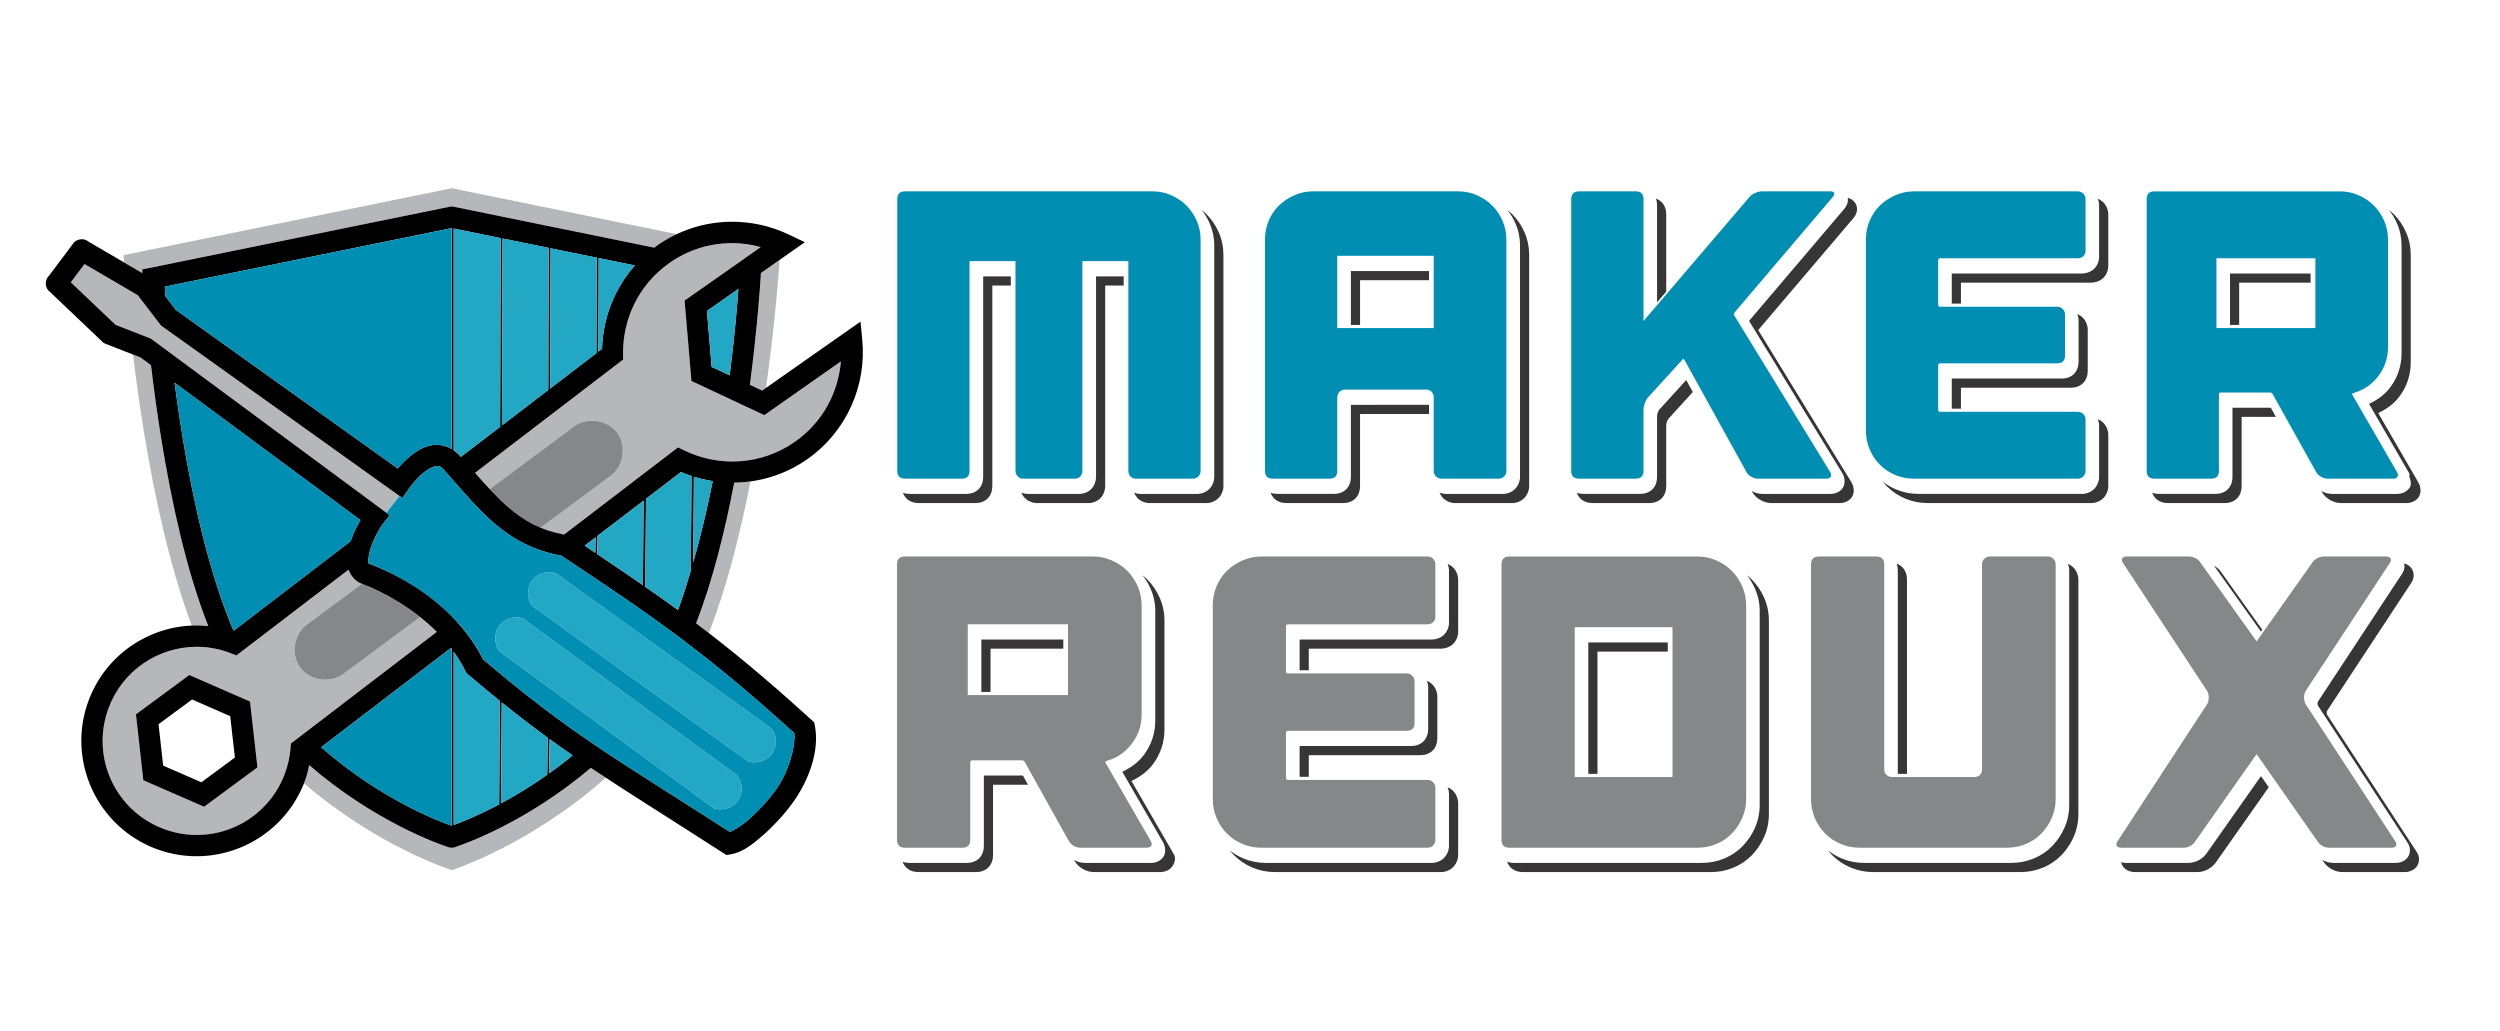
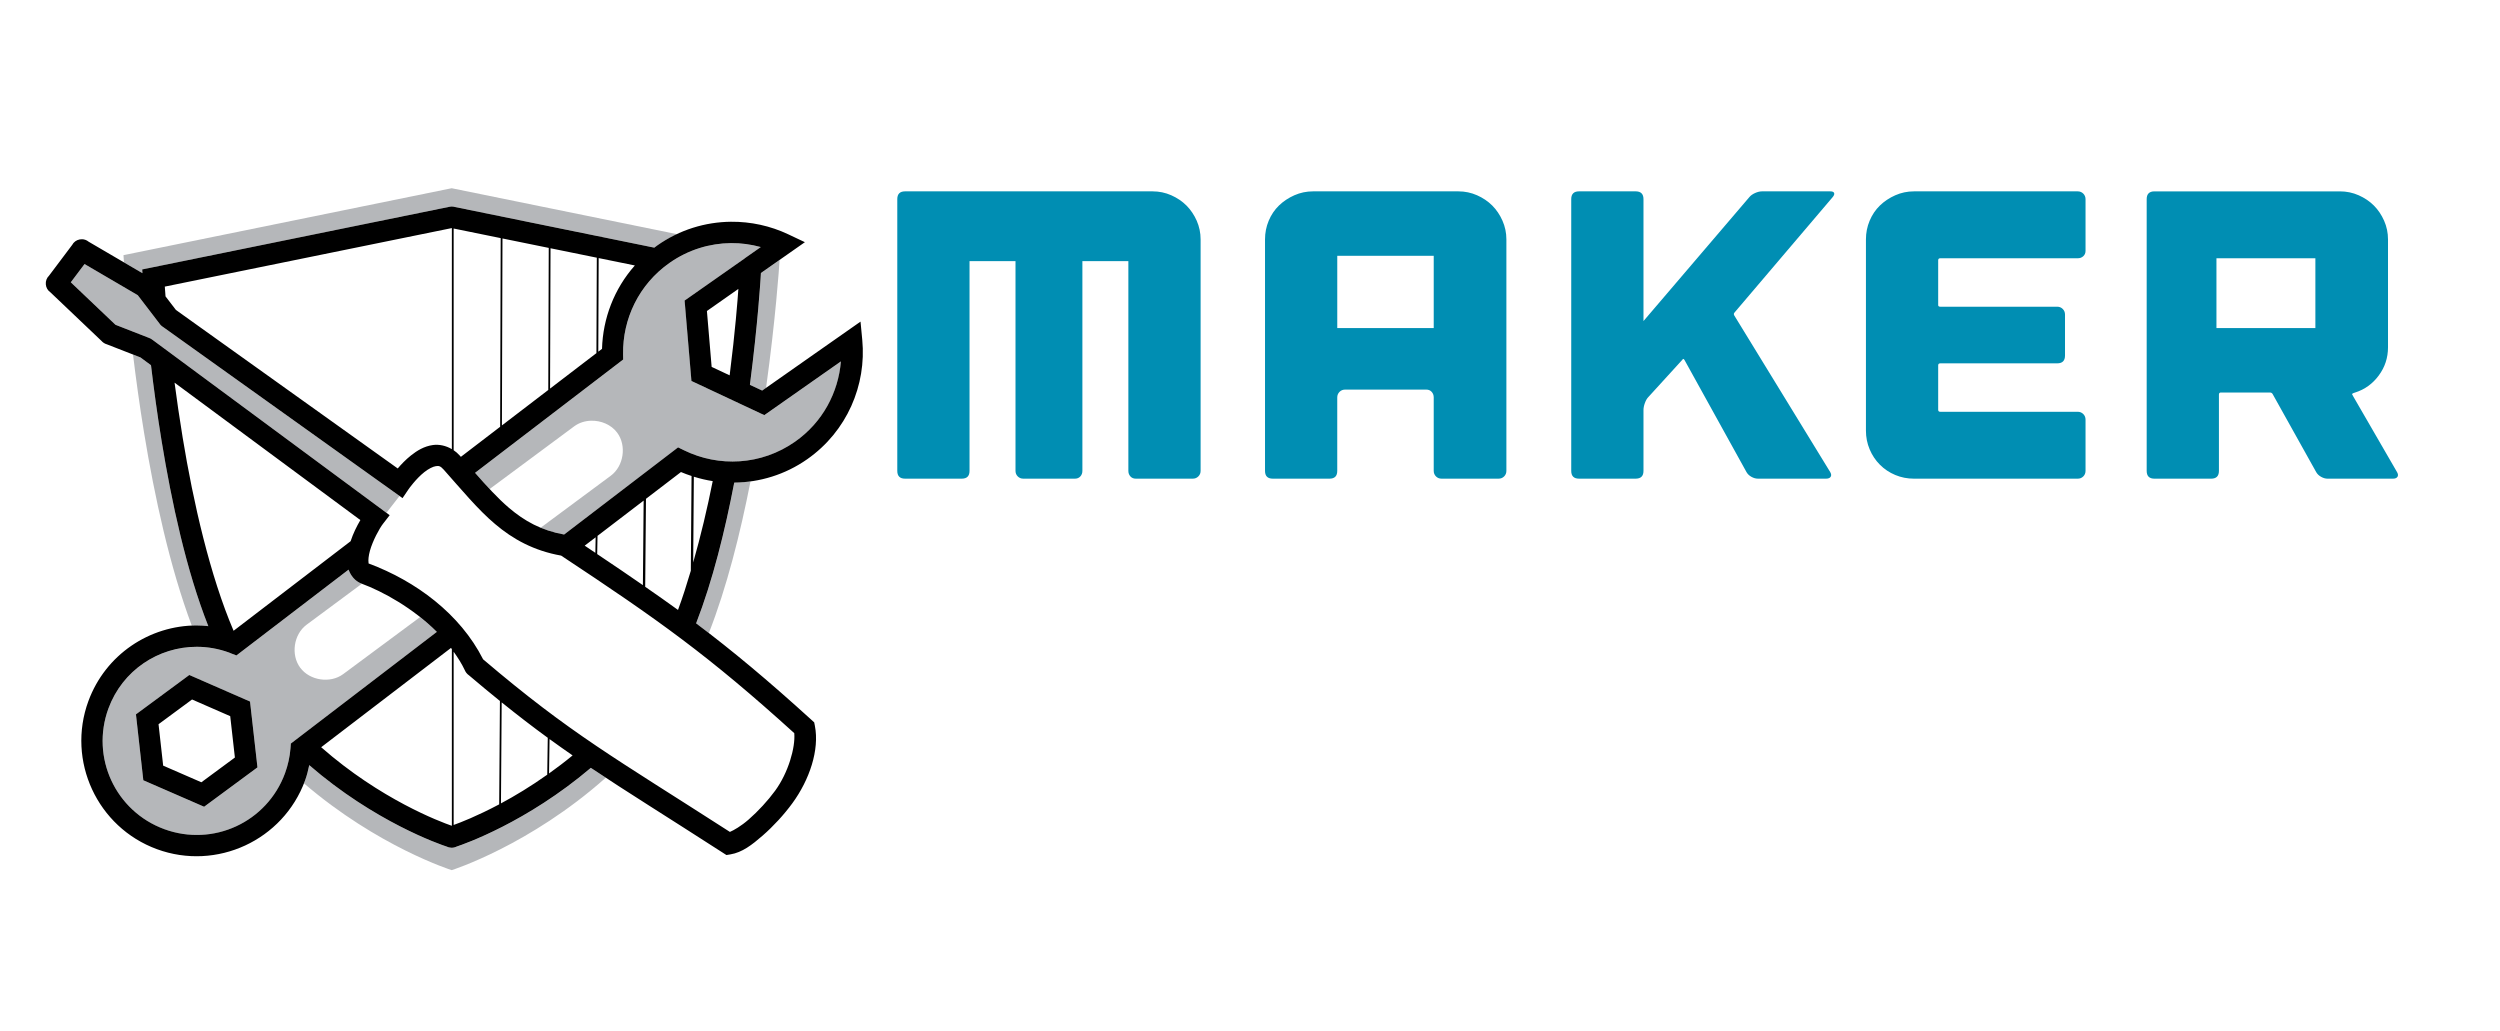
<svg xmlns="http://www.w3.org/2000/svg" xmlns:ns1="http://www.inkscape.org/namespaces/inkscape" xmlns:ns2="http://sodipodi.sourceforge.net/DTD/sodipodi-0.dtd" version="1.1" width="320" height="132" viewBox="0 0 1718.857 524.78" id="svg2" ns1:version="0.91 r13725" ns2:docname="maker_redux_logo_horiz2.svg" ns1:export-filename="/home/brad/Desktop/Logo/google_apps.png" ns1:export-xdpi="90" ns1:export-ydpi="90">
  <ns2:namedview pagecolor="#ffffff" bordercolor="#666666" borderopacity="1" objecttolerance="10" gridtolerance="10" guidetolerance="10" ns1:pageopacity="0" ns1:pageshadow="2" ns1:window-width="1366" ns1:window-height="705" id="namedview214" showgrid="false" showguides="true" ns1:guide-bbox="true" ns1:zoom="3.784375" ns1:cx="160" ns1:cy="65.99999999999999" ns1:window-x="-8" ns1:window-y="-8" ns1:window-maximized="1" ns1:current-layer="svg2" ns1:snap-bbox="true" ns1:snap-bbox-edge-midpoints="true" ns1:object-nodes="true" />
  <defs id="defs5" />
  <g id="g5726">
    <path id="path3303-9" style="fill:#008eb3;fill-rule:nonzero" d="m 1591.919,85.444 -68.016,0 0,47.979 68.016,0 0,-47.979 z m 56.154,147.023 c 0.752,1.319 0.849,2.415 0.283,3.249 -0.574,0.85 -1.602,1.267 -3.1,1.267 l -44.88,0 c -1.498,0 -3.003,-0.417 -4.508,-1.267 -1.513,-0.835 -2.645,-1.93 -3.39,-3.249 l -29.91,-53.612 c -0.372,-0.745 -1.043,-1.118 -1.975,-1.118 l -33.583,0 c -0.946,0 -1.401,0.469 -1.401,1.409 l 0,52.48 c 0,3.584 -1.788,5.357 -5.365,5.357 l -38.941,0 c -3.584,0 -5.365,-1.773 -5.365,-5.357 l 0,-186.822 c 0,-3.562 1.781,-5.358 5.365,-5.358 l 127.538,0 c 4.523,0 8.8,0.902 12.846,2.683 4.046,1.796 7.533,4.143 10.439,7.049 2.921,2.921 5.268,6.408 7.056,10.454 1.789,4.046 2.675,8.323 2.675,12.838 l 0,74.216 c 0,7.161 -2.109,13.599 -6.341,19.329 -4.233,5.738 -9.65,9.642 -16.237,11.721 l -0.842,0.276 c -1.319,0.373 -1.587,0.946 -0.835,1.691 l 0.276,0.567 30.193,52.197 z m -315.488,-145.612 0,30.767 c 0,0.745 0.469,1.125 1.408,1.125 l 80.423,0 c 1.513,0 2.772,0.522 3.808,1.55 1.036,1.028 1.557,2.317 1.557,3.815 l 0,28.211 c 0,3.584 -1.788,5.365 -5.365,5.365 l -80.423,0 c -0.939,0 -1.408,0.477 -1.408,1.408 l 0,30.491 c 0,0.939 0.469,1.401 1.408,1.401 l 94.544,0 c 1.498,0 2.764,0.522 3.808,1.557 1.021,1.036 1.55,2.302 1.55,3.808 l 0,35.275 c 0,1.513 -0.529,2.779 -1.55,3.808 -1.043,1.036 -2.31,1.542 -3.808,1.542 l -112.606,0 c -4.523,0 -8.8,-0.835 -12.846,-2.526 -4.046,-1.691 -7.563,-4.031 -10.574,-7.064 -3.003,-3.01 -5.357,-6.535 -7.049,-10.581 -1.706,-4.039 -2.548,-8.316 -2.548,-12.831 l 0,-131.51 c 0,-4.515 0.842,-8.793 2.548,-12.839 1.692,-4.039 4.046,-7.533 7.049,-10.454 3.01,-2.906 6.528,-5.246 10.574,-7.042 4.046,-1.788 8.323,-2.69 12.846,-2.69 l 112.606,0 c 1.498,0 2.764,0.529 3.808,1.55 1.021,1.043 1.55,2.317 1.55,3.815 l 0,35.565 c 0,1.513 -0.529,2.727 -1.55,3.666 -1.043,0.954 -2.31,1.408 -3.808,1.408 l -94.544,0 c -0.939,0 -1.408,0.469 -1.408,1.408 m -139.976,35.849 c -0.551,0.559 -0.671,1.222 -0.283,1.967 l 66.034,107.8 c 0.753,1.319 0.85,2.407 0.283,3.249 -0.566,0.849 -1.61,1.259 -3.107,1.259 l -46.84,0 c -1.505,0 -3.01,-0.41 -4.515,-1.259 -1.505,-0.842 -2.653,-1.93 -3.39,-3.249 l -42.6,-77.033 c -0.574,-0.946 -1.051,-1.043 -1.431,-0.283 l -23.412,25.678 c -0.946,0.946 -1.751,2.302 -2.392,4.091 -0.671,1.788 -0.991,3.435 -0.991,4.94 l 0,41.765 c 0,3.577 -1.788,5.35 -5.372,5.35 l -38.934,0 c -3.577,0 -5.365,-1.774 -5.365,-5.35 l 0,-186.822 c 0,-3.562 1.788,-5.365 5.365,-5.365 l 38.934,0 c 3.584,0 5.372,1.803 5.372,5.365 l 0,83.821 72.8,-85.229 c 0.931,-1.125 2.258,-2.064 3.957,-2.824 1.691,-0.745 3.293,-1.133 4.799,-1.133 l 46.84,0 c 1.505,0 2.399,0.387 2.683,1.133 0.291,0.76 -0.045,1.699 -0.991,2.824 l -67.443,79.305 z m -206.862,-38.945 -66.317,0 0,49.671 66.317,0 0,-49.671 z m 16.944,-44.313 c 4.516,0 8.793,0.901 12.839,2.682 4.046,1.796 7.519,4.143 10.439,7.049 2.913,2.921 5.268,6.408 7.056,10.454 1.781,4.046 2.682,8.323 2.682,12.838 l 0,159.155 c 0,1.513 -0.529,2.78 -1.557,3.815 -1.036,1.036 -2.31,1.542 -3.815,1.542 l -39.224,0 c -1.513,0 -2.779,-0.507 -3.808,-1.542 -1.028,-1.036 -1.557,-2.303 -1.557,-3.815 l 0,-50.513 c 0,-1.505 -0.469,-2.772 -1.401,-3.808 -0.946,-1.036 -2.169,-1.557 -3.674,-1.557 l -55.878,0 c -1.505,0 -2.779,0.522 -3.815,1.557 -1.021,1.036 -1.557,2.303 -1.557,3.808 l 0,50.513 c 0,3.584 -1.773,5.357 -5.343,5.357 l -38.956,0 c -3.569,0 -5.365,-1.773 -5.365,-5.357 l 0,-159.155 c 0,-4.515 0.857,-8.793 2.541,-12.838 1.706,-4.046 4.046,-7.533 7.056,-10.454 3.018,-2.906 6.535,-5.253 10.596,-7.049 4.031,-1.781 8.323,-2.682 12.839,-2.682 l 99.901,0 z m -197.396,2.682 c 4.046,1.796 7.519,4.143 10.439,7.049 2.906,2.921 5.261,6.408 7.064,10.454 1.766,4.046 2.675,8.323 2.675,12.839 l 0,159.155 c 0,1.513 -0.522,2.779 -1.565,3.815 -1.036,1.036 -2.303,1.542 -3.808,1.542 l -39.217,0 c -1.513,0 -2.727,-0.507 -3.673,-1.542 -0.939,-1.036 -1.408,-2.303 -1.408,-3.815 l 0,-144.2 -31.609,0 0,144.2 c 0,1.513 -0.469,2.779 -1.408,3.815 -0.954,1.036 -2.168,1.542 -3.666,1.542 l -35.551,0 c -1.513,0 -2.779,-0.507 -3.815,-1.542 -1.036,-1.036 -1.55,-2.303 -1.55,-3.815 l 0,-144.2 -31.609,0 0,144.2 c 0,3.584 -1.788,5.358 -5.365,5.358 l -38.949,0 c -3.569,0 -5.358,-1.773 -5.358,-5.358 l 0,-186.822 c 0,-3.562 1.788,-5.358 5.358,-5.358 l 170.168,0 c 4.523,0 8.8,0.902 12.846,2.683" ns1:connector-curvature="0" />
-     <path ns1:connector-curvature="0" d="m 1647.326,489.443 c -0.574,0.85 -1.617,1.282 -3.137,1.282 l -42.92,0 c -1.527,0 -3.048,-0.432 -4.568,-1.282 -1.527,-0.864 -2.667,-1.959 -3.45,-3.293 l -41.743,-59.79 -42.056,59.79 c -0.767,1.334 -1.9,2.429 -3.42,3.293 -1.535,0.85 -3.062,1.282 -4.583,1.282 l -42.905,0 c -1.535,0 -2.578,-0.432 -3.152,-1.282 -0.566,-0.864 -0.373,-1.959 0.574,-3.293 l 61.497,-94.104 c 0.76,-1.334 1.147,-2.876 1.147,-4.59 0,-1.706 -0.387,-3.227 -1.147,-4.575 l -57.771,-87.815 c -0.961,-1.326 -1.147,-2.414 -0.581,-3.286 0.581,-0.864 1.625,-1.289 3.144,-1.289 l 42.92,0 c 1.513,0 3.04,0.425 4.568,1.289 1.52,0.872 2.675,1.96 3.428,3.286 l 38.338,53.777 38.032,-53.777 c 0.775,-1.326 1.908,-2.414 3.45,-3.286 1.513,-0.864 3.033,-1.289 4.56,-1.289 l 42.913,0 c 1.527,0 2.571,0.425 3.137,1.289 0.589,0.872 0.387,1.96 -0.566,3.286 l -57.771,87.815 c -0.767,1.349 -1.155,2.869 -1.155,4.575 0,1.714 0.387,3.256 1.155,4.59 l 61.489,94.104 c 0.946,1.334 1.147,2.429 0.574,3.293 m -235.556,-197.382 c 1.043,1.058 1.572,2.332 1.572,3.867 l 0,161.323 c 0,4.583 -0.902,8.927 -2.712,13.025 -1.826,4.106 -4.203,7.668 -7.154,10.715 -2.958,3.07 -6.475,5.447 -10.581,7.153 -4.106,1.714 -8.442,2.578 -13.018,2.578 l -101.257,0 c -4.568,0 -8.919,-0.864 -13.01,-2.578 -4.113,-1.706 -7.682,-4.083 -10.73,-7.153 -3.048,-3.048 -5.432,-6.609 -7.153,-10.715 -1.714,-4.098 -2.578,-8.442 -2.578,-13.025 l 0,-161.323 c 0,-3.614 1.803,-5.44 5.432,-5.44 l 39.485,0 c 3.614,0 5.425,1.826 5.425,5.44 l 0,141.011 c 0,1.527 0.522,2.779 1.565,3.733 1.051,0.946 2.355,1.423 3.875,1.423 l 56.638,0 c 1.527,0 2.772,-0.477 3.718,-1.423 0.954,-0.954 1.431,-2.206 1.431,-3.733 l 0,-141.011 c 0,-1.535 0.514,-2.809 1.565,-3.867 1.058,-1.051 2.34,-1.572 3.867,-1.572 l 39.761,0 c 1.528,0 2.809,0.522 3.86,1.572 m -329.088,150.03 67.219,0 0,-102.971 -67.219,0 0,102.971 z m 84.387,-151.599 c 4.583,0 8.912,0.909 13.017,2.72 4.106,1.811 7.623,4.188 10.589,7.154 2.951,2.951 5.32,6.49 7.146,10.581 1.811,4.098 2.72,8.435 2.72,13.025 l 0,133.276 c 0,4.59 -0.909,8.935 -2.72,13.025 -1.826,4.105 -4.195,7.675 -7.146,10.722 -2.966,3.063 -6.483,5.439 -10.589,7.154 -4.106,1.706 -8.435,2.578 -13.017,2.578 l -129.297,0 c -3.606,0 -5.425,-1.826 -5.425,-5.432 l 0,-189.37 c 0,-3.607 1.818,-5.432 5.425,-5.432 l 129.297,0 z m -282.894,48.045 0,31.199 c 0,0.753 0.469,1.133 1.423,1.133 l 81.518,0 c 1.535,0 2.824,0.537 3.852,1.58 1.058,1.036 1.595,2.34 1.595,3.852 l 0,28.598 c 0,3.644 -1.826,5.447 -5.447,5.447 l -81.518,0 c -0.954,0 -1.423,0.477 -1.423,1.431 l 0,30.886 c 0,0.954 0.469,1.431 1.423,1.431 l 95.833,0 c 1.528,0 2.817,0.529 3.86,1.572 1.043,1.051 1.572,2.347 1.572,3.867 l 0,35.759 c 0,1.528 -0.529,2.809 -1.572,3.86 -1.043,1.043 -2.332,1.572 -3.86,1.572 l -114.133,0 c -4.583,0 -8.912,-0.864 -13.018,-2.578 -4.106,-1.706 -7.668,-4.091 -10.723,-7.153 -3.055,-3.048 -5.432,-6.617 -7.146,-10.715 -1.721,-4.098 -2.578,-8.442 -2.578,-13.025 l 0,-133.283 c 0,-4.583 0.857,-8.919 2.578,-13.025 1.714,-4.091 4.091,-7.63 7.146,-10.581 3.055,-2.966 6.617,-5.343 10.723,-7.153 4.106,-1.811 8.435,-2.72 13.018,-2.72 l 114.133,0 c 1.528,0 2.817,0.522 3.86,1.572 1.043,1.051 1.572,2.332 1.572,3.86 l 0,36.05 c 0,1.527 -0.529,2.764 -1.572,3.711 -1.043,0.969 -2.332,1.431 -3.86,1.431 l -95.833,0 c -0.954,0 -1.423,0.477 -1.423,1.423 m -149.883,-1.429 -68.94,0 0,48.636 68.94,0 0,-48.636 z m 56.914,149.036 c 0.76,1.341 0.865,2.436 0.291,3.301 -0.581,0.85 -1.624,1.282 -3.144,1.282 l -45.483,0 c -1.52,0 -3.04,-0.432 -4.575,-1.282 -1.528,-0.865 -2.668,-1.96 -3.428,-3.301 l -30.327,-54.351 c -0.372,-0.753 -1.043,-1.14 -2.004,-1.14 l -34.031,0 c -0.954,0 -1.431,0.477 -1.431,1.431 l 0,53.21 c 0,3.607 -1.811,5.432 -5.44,5.432 l -39.47,0 c -3.621,0 -5.439,-1.826 -5.439,-5.432 l 0,-189.37 c 0,-3.607 1.818,-5.432 5.439,-5.432 l 129.282,0 c 4.59,0 8.927,0.909 13.025,2.72 4.091,1.811 7.623,4.188 10.581,7.154 2.958,2.951 5.335,6.49 7.153,10.581 1.803,4.098 2.712,8.435 2.712,13.025 l 0,75.207 c 0,7.265 -2.153,13.785 -6.43,19.597 -4.299,5.835 -9.769,9.784 -16.445,11.877 l -0.864,0.291 c -1.341,0.373 -1.617,0.954 -0.842,1.714 l 0.268,0.566 30.603,52.92 z" style="fill:#858789;fill-rule:nonzero" id="path3319-9" />
-     <path transform="matrix(5.371,0,0,5.371,0,-92.124)" ns2:nodetypes="cccccccccssccccsscccccccccsccsccssccsscccsccccscssccccccsscccscccccccssccccccccsscssccccsscsscccccccccccsscssccccsscsscccccccccccccccccccccsssscssssscccccscssccsscscccccssssccccssssccccccccssssscssssssccccccccsssscssssscccccsssscssssscccccsscccssccccsscccssccccccssccccsscccscccsscccscccssccccccsccsccscccscccsccssccsscccccssccccssssccccsscccccsscsccccscsscccccccccccssccccccssccccccccccssccccccccssccccccssccccsscssssccccsscccccccccccccccccccssssccccssssccccsssscsssssccccccccccssccccssccccccccsscccssccscsscccsscccc" ns1:connector-curvature="0" id="path3181-9" d="m 236.527,25.336 c 0.112,0.611 -0.2,1.119 -0.459,1.428 l -0.004,0.002 -12.168,14.312 11.969,19.537 0.008,0.016 c 0.258,0.452 0.405,1.244 0.012,1.836 l -0.004,0.002 -0.002,0.006 c -0.373,0.553 -1.054,0.75 -1.551,0.75 l -8.719,0 c -0.482,0 -0.957,-0.14 -1.375,-0.367 l 0.053,0.094 0,0.002 c 0.253,0.456 0.645,0.816 1.084,1.061 0.425,0.238 0.917,0.385 1.412,0.385 l 8.719,0 c 0.496,-3e-13 1.177,-0.198 1.553,-0.76 0.398,-0.597 0.248,-1.387 -0.012,-1.84 l -0.008,-0.014 -11.965,-19.535 12.172,-14.311 0.002,-0.002 c 0.292,-0.35 0.648,-0.959 0.387,-1.678 l -0.004,-0.02 -0.01,-0.016 c -0.151,-0.376 -0.499,-0.676 -0.797,-0.803 -0.104,-0.044 -0.198,-0.064 -0.293,-0.086 z m -24.551,0.084 c 0.101,0.283 0.146,0.579 0.146,0.854 l 0,12.428 1.172,-1.371 0,-9.883 c -3e-13,-0.528 -0.148,-1.136 -0.59,-1.578 -0.213,-0.213 -0.466,-0.356 -0.729,-0.449 z m 56.561,0.025 c 0.109,0.266 0.168,0.552 0.168,0.828 l 0,6.619 c -2e-13,0.551 -0.252,1.166 -0.666,1.547 l 0,0.002 -0.002,0 c -0.406,0.371 -0.986,0.57 -1.502,0.57 l -16.689,0 0,3.855 1.174,0 0,-2.684 16.691,0 c 0.52,0 1.094,-0.199 1.498,-0.568 0.417,-0.38 0.672,-0.993 0.672,-1.547 l 0,-6.621 c 3e-13,-0.555 -0.242,-1.144 -0.627,-1.535 l -0.006,-0.008 -0.008,-0.006 c -0.194,-0.19 -0.439,-0.345 -0.703,-0.453 z m 37.277,1.436 c 0.4,0.507 0.739,1.068 1.01,1.68 0.399,0.903 0.6,1.87 0.6,2.863 l 0,13.816 c 0,1.562 -0.485,3.038 -1.412,4.293 -0.723,0.979 -1.683,1.665 -2.746,2.17 l 5.158,8.924 c 0.056,0.097 -0.039,0.27 0.002,0.393 0.152,0.451 0.321,0.981 0.012,1.447 l -0.004,0.002 -0.002,0.006 c -0.03,0.045 -0.073,0.073 -0.107,0.113 l 1.273,-0.791 -5.16,-8.92 c 1.064,-0.505 2.026,-1.19 2.748,-2.17 0.928,-1.254 1.412,-2.73 1.412,-4.291 l 0,-13.818 c -2e-13,-0.993 -0.199,-1.963 -0.598,-2.865 l -0.002,-0.002 c -0.386,-0.872 -0.906,-1.646 -1.555,-2.297 -0.197,-0.197 -0.409,-0.38 -0.629,-0.553 z m -151.986,0.004 c 0.399,0.506 0.737,1.065 1.008,1.67 l 0.004,0.006 0.002,0.006 c 0.391,0.898 0.594,1.862 0.594,2.857 l 0,29.631 c 0,0.547 -0.237,1.146 -0.631,1.539 -0.396,0.396 -0.988,0.631 -1.539,0.631 l -7.303,0 c -0.256,-4e-14 -0.525,-0.06 -0.779,-0.16 0.096,0.242 0.229,0.469 0.4,0.658 l 0,0.004 0.002,0 c 0.385,0.421 1.004,0.672 1.551,0.672 l 7.301,0 c 0.547,1.8e-13 1.142,-0.237 1.539,-0.635 0.392,-0.392 0.633,-0.986 0.633,-1.537 l 0,-29.629 c 0,-0.995 -0.2,-1.963 -0.594,-2.861 l -0.004,-0.004 -0.002,-0.004 c -0.388,-0.868 -0.904,-1.643 -1.555,-2.295 l -0.004,-0.004 0,-0.002 c -0.195,-0.194 -0.406,-0.372 -0.623,-0.543 z m 39.139,0 c 0.399,0.505 0.739,1.063 1.01,1.672 l 0,0.004 0.004,0.002 c 0.393,0.898 0.596,1.865 0.596,2.861 l 0,29.631 c 0,0.554 -0.243,1.144 -0.631,1.533 -0.396,0.399 -0.992,0.637 -1.543,0.637 l -7.299,0 c -0.274,0 -0.561,-0.059 -0.828,-0.168 0.109,0.264 0.265,0.508 0.455,0.701 l 0.002,0.004 0.002,0 c 0.398,0.401 0.992,0.637 1.539,0.637 l 7.303,0 c 0.547,0 1.147,-0.24 1.541,-0.637 0.389,-0.392 0.631,-0.988 0.631,-1.537 l 0,-29.627 c -3e-13,-0.994 -0.201,-1.965 -0.598,-2.865 l 0,-0.002 c -0.387,-0.873 -0.909,-1.648 -1.555,-2.297 l -0.004,0 -0.002,-0.004 c -0.196,-0.195 -0.406,-0.373 -0.623,-0.545 z m -20.037,7.812 0,6.9 1.172,0 0,-5.729 8.828,0 0,-1.172 z m 112.533,0.314 0,6.586 1.174,0 0,-5.414 9.145,0 0,-1.172 z m -159.604,0.367 0,25.676 c 0,0.529 -0.151,1.133 -0.594,1.576 -0.443,0.443 -1.051,0.594 -1.58,0.594 l -7.25,0 c -0.273,0 -0.566,-0.043 -0.848,-0.143 0.094,0.26 0.235,0.511 0.447,0.723 0.443,0.442 1.049,0.594 1.576,0.594 l 7.248,0 c 0.527,1.7e-13 1.133,-0.151 1.576,-0.594 0.443,-0.442 0.594,-1.05 0.594,-1.578 l 0,-25.674 2.369,0 0,-1.174 z m 14.447,0 0,25.676 c 0,0.524 -0.205,1.096 -0.572,1.498 -0.383,0.419 -0.996,0.672 -1.547,0.672 l -6.619,0 c -0.274,-5e-14 -0.559,-0.059 -0.824,-0.166 0.108,0.264 0.264,0.511 0.461,0.707 0.394,0.392 0.989,0.633 1.535,0.633 l 6.619,0 c 0.547,2.6e-13 1.166,-0.251 1.551,-0.672 0.367,-0.402 0.568,-0.976 0.568,-1.5 l 0,-25.674 2.365,0 0,-1.174 z m 125.604,4.83 c 0.109,0.267 0.168,0.554 0.168,0.828 l 0,5.254 c 0,0.528 -0.15,1.137 -0.594,1.58 -0.444,0.444 -1.049,0.59 -1.576,0.59 l -14.062,0 0,3.855 1.174,0 0,-2.682 14.061,0 c 0.528,-1.8e-13 1.135,-0.15 1.578,-0.594 0.443,-0.443 0.592,-1.05 0.592,-1.578 l 0,-5.252 c 3e-13,-0.547 -0.23,-1.143 -0.633,-1.543 -0.195,-0.193 -0.44,-0.35 -0.707,-0.459 z m -50.057,8.443 -3.426,3.762 -0.027,0.023 c -0.002,0.002 -0.081,0.1 -0.162,0.322 l -0.002,0.006 -0.004,0.004 c -0.086,0.229 -0.109,0.398 -0.109,0.508 l 0,7.777 c 0,0.528 -0.149,1.133 -0.592,1.576 -0.443,0.443 -1.051,0.594 -1.58,0.594 l -7.25,0 c -0.274,0 -0.567,-0.044 -0.85,-0.145 0.093,0.261 0.233,0.512 0.445,0.725 0.443,0.443 1.051,0.594 1.578,0.594 l 7.25,0 c 0.527,1.6e-13 1.133,-0.151 1.576,-0.594 0.443,-0.443 0.594,-1.05 0.594,-1.578 l 0,-7.775 c 0,-0.112 0.027,-0.28 0.113,-0.512 l 0,-0.002 0.004,-0.006 c 0.079,-0.219 0.159,-0.315 0.174,-0.33 l 0.018,-0.02 3.096,-3.398 z m -42.924,3.172 0,9.23 c 0,0.528 -0.151,1.133 -0.594,1.576 -0.442,0.443 -1.048,0.594 -1.576,0.594 l -7.25,0 c -0.274,-5e-14 -0.569,-0.044 -0.852,-0.145 0.094,0.261 0.235,0.512 0.447,0.725 0.443,0.443 1.048,0.594 1.576,0.594 l 7.252,0 c 0.527,2.6e-13 1.134,-0.15 1.576,-0.594 0.443,-0.443 0.592,-1.052 0.592,-1.58 l 0,-9.229 8.828,0 0,-1.172 z m 112.852,0.367 0,8.863 c 0,0.528 -0.151,1.133 -0.594,1.576 -0.442,0.443 -1.048,0.594 -1.576,0.594 l -7.252,0 c -0.275,-5e-14 -0.569,-0.045 -0.852,-0.146 0.095,0.262 0.236,0.514 0.449,0.727 0.443,0.442 1.049,0.594 1.576,0.594 l 7.25,0 c 0.527,1.8e-13 1.135,-0.151 1.578,-0.594 0.443,-0.443 0.592,-1.052 0.592,-1.58 l 0,-8.859 4.387,0 -0.654,-1.174 z m -17.244,1.469 c 0.109,0.266 0.168,0.551 0.168,0.826 l 0,6.564 c -2e-13,0.551 -0.238,1.146 -0.627,1.537 l -0.004,0.006 -0.002,0.002 c -0.391,0.388 -0.986,0.629 -1.537,0.629 l -20.963,0 c -0.986,0 -1.945,-0.188 -2.844,-0.566 -0.625,-0.26 -1.199,-0.601 -1.719,-1.012 0.171,0.216 0.351,0.425 0.547,0.621 0.668,0.67 1.46,1.195 2.344,1.564 0.9,0.379 1.86,0.566 2.848,0.566 l 20.963,0 c 0.547,-1e-14 1.14,-0.239 1.533,-0.629 l 0.004,-0.004 0.002,-0.004 c 0.387,-0.389 0.631,-0.982 0.631,-1.537 l 0,-6.564 c 0,-0.555 -0.244,-1.144 -0.631,-1.533 l -0.002,-0.004 -0.004,-0.002 c -0.196,-0.194 -0.442,-0.352 -0.707,-0.461 z m 41.062,8.143 -1.281,0.791 c -0.385,0.448 -0.983,0.631 -1.438,0.631 l -8.352,0 c -0.484,0 -0.959,-0.14 -1.379,-0.369 l 0.059,0.104 0.002,0.002 c 0.252,0.447 0.64,0.807 1.08,1.053 0.425,0.237 0.913,0.385 1.41,0.385 l 8.357,0 c 0.497,2.6e-13 1.178,-0.2 1.551,-0.76 0.4,-0.601 0.247,-1.386 -0.01,-1.836 z m -1.846,10.311 c 0.049,0.21 0.062,0.427 0.029,0.613 -0.061,0.351 -0.206,0.604 -0.361,0.82 l 0.029,-0.039 -10.721,16.293 c -0.035,0.064 -0.059,0.124 -0.059,0.264 0,0.141 0.028,0.211 0.059,0.266 5.999371786e-4,0.001 -6.041965538e-4,0.005 0,0.006 l 11.389,17.424 0,0.002 c 0.153,0.215 0.298,0.465 0.359,0.811 0.061,0.347 -0.016,0.804 -0.23,1.127 l -0.004,0.004 -0.002,0.004 c -0.372,0.551 -1.053,0.754 -1.559,0.754 l -7.99,0 c -0.506,0 -0.996,-0.149 -1.422,-0.387 l -0.002,0 0.146,0.211 -0.049,-0.082 c 0.253,0.434 0.635,0.793 1.072,1.041 l 0.002,0 c 0.431,0.243 0.924,0.391 1.426,0.391 l 7.988,0 c 0.506,-0.001 1.188,-0.214 1.555,-0.768 0.21,-0.317 0.296,-0.768 0.236,-1.117 -0.056,-0.325 -0.189,-0.564 -0.33,-0.775 l -11.414,-17.473 c -0.03,-0.051 -0.057,-0.118 -0.057,-0.264 0,-0.138 0.021,-0.2 0.057,-0.264 l 10.721,-16.291 -0.029,0.039 c 0.157,-0.218 0.307,-0.474 0.367,-0.826 0.06,-0.349 -0.026,-0.798 -0.236,-1.115 -0.236,-0.356 -0.604,-0.56 -0.971,-0.668 z m -64.963,0.045 c 0.103,0.287 0.148,0.588 0.148,0.867 l 0,26.039 1.176,0 0,-24.867 c 0,-0.534 -0.152,-1.144 -0.596,-1.588 -0.213,-0.214 -0.465,-0.357 -0.729,-0.451 z m 21.916,0.025 c 0.111,0.27 0.174,0.562 0.174,0.842 l 0,30.033 c 0,1.007 -0.203,1.986 -0.605,2.898 l -0.002,0 c -0.39,0.882 -0.915,1.667 -1.561,2.336 -0.662,0.686 -1.459,1.225 -2.359,1.6 l -0.004,0 c -0.905,0.377 -1.874,0.568 -2.871,0.568 l -18.85,0 c -0.998,0 -1.971,-0.193 -2.875,-0.572 -0.636,-0.264 -1.221,-0.612 -1.75,-1.031 0.172,0.217 0.351,0.427 0.547,0.623 0.676,0.68 1.478,1.21 2.373,1.582 8.221994327e-4,3.459315157e-4 0.003,-3.456168397e-4 0.004,0 0.906,0.381 1.875,0.572 2.871,0.572 l 18.852,0 c 0.996,-2e-13 1.968,-0.192 2.875,-0.572 8.222463345e-4,-3.449774288e-4 0.003,3.452908016e-4 0.004,0 0.898,-0.374 1.696,-0.909 2.359,-1.596 0.646,-0.669 1.17,-1.456 1.561,-2.336 l 0,-0.002 c 0.4,-0.909 0.604,-1.888 0.604,-2.896 l 0,-30.035 c -1e-13,-0.555 -0.242,-1.148 -0.629,-1.541 l -0.002,-0.002 -0.002,-0.004 c -0.198,-0.198 -0.446,-0.357 -0.713,-0.467 z m -79.393,0.006 c 0.109,0.265 0.172,0.551 0.172,0.832 l 0,6.715 c 0,0.563 -0.26,1.173 -0.678,1.555 -0.404,0.37 -0.983,0.574 -1.51,0.574 l -16.934,0 0,3.939 1.174,0 0,-2.766 16.934,0 c 0.518,1e-14 1.101,-0.201 1.512,-0.582 0.417,-0.384 0.674,-0.994 0.674,-1.549 l 0,-6.711 c -1e-13,-0.558 -0.245,-1.149 -0.637,-1.543 l -0.002,-0.004 c -0.195,-0.196 -0.441,-0.352 -0.705,-0.461 z m 98.098,0.221 6.016,8.439 0.166,-0.234 -5.174,-7.258 c -0.257,-0.406 -0.615,-0.723 -1.008,-0.947 z m -134.496,37.289 -0.002,0.006 -0.004,0.002 c -0.373,0.55 -1.055,0.754 -1.557,0.754 l -8.467,0 c -0.492,0 -0.975,-0.144 -1.396,-0.373 l 0.057,0.102 0.006,0.006 c 0.256,0.447 0.64,0.799 1.07,1.045 l 0.008,0.006 0.006,0.004 c 0.429,0.239 0.921,0.385 1.422,0.385 l 8.467,0 c 0.502,3e-13 1.186,-0.204 1.559,-0.754 l 0.006,-0.006 0.006,-0.008 c 0.322,-0.499 0.419,-1.046 0.2,-1.461 l -0.214,-0.371 0,-0.002 -5.246,-9.062 c 1.083,-0.51 2.063,-1.207 2.799,-2.203 l 0,-0.004 0.002,0 c 0.932,-1.27 1.424,-2.761 1.424,-4.342 l 0,-14.004 c 0,-1.006 -0.203,-1.983 -0.605,-2.895 l 0,-0.004 -0.002,0 c -0.39,-0.884 -0.918,-1.668 -1.572,-2.324 l -0.002,-0.004 c -0.197,-0.196 -0.407,-0.376 -0.625,-0.549 0.409,0.514 0.754,1.082 1.029,1.703 l 0,0.004 c 0.401,0.909 0.604,1.886 0.604,2.893 l 0,14.006 c 0,1.583 -0.492,3.075 -1.426,4.344 -0.735,0.996 -1.713,1.693 -2.795,2.203 l 5.219,9.03 c 0.272,0.481 0.427,1.277 0.031,1.874 z m 74.719,-36.051 c 0.405,0.512 0.747,1.078 1.021,1.697 0.405,0.911 0.607,1.89 0.607,2.896 l 0,24.816 c 0,1.007 -0.203,1.985 -0.607,2.898 l 0,0.004 c -0.39,0.879 -0.911,1.662 -1.559,2.332 -0.663,0.687 -1.462,1.225 -2.361,1.6 -0.906,0.378 -1.878,0.568 -2.879,0.568 l -24.066,0 c -0.279,0 -0.579,-0.047 -0.865,-0.15 0.094,0.262 0.236,0.514 0.449,0.727 0.445,0.445 1.055,0.598 1.588,0.598 l 24.07,0 c 0.997,0 1.968,-0.192 2.875,-0.572 8.222687102e-4,-3.450367222e-4 0.003,3.45350203e-4 0.004,0 0.895,-0.373 1.692,-0.909 2.354,-1.594 0.651,-0.67 1.176,-1.459 1.566,-2.338 l 0,-0.002 c 0.4,-0.909 0.604,-1.888 0.604,-2.896 l 0,-24.814 c -2e-13,-1.007 -0.204,-1.985 -0.604,-2.895 l 0,-0.004 c -0.391,-0.881 -0.917,-1.667 -1.576,-2.324 -0.195,-0.195 -0.404,-0.375 -0.621,-0.547 z m -98.008,8.217 0,6.709 1.172,0 0,-5.535 9.318,0 0,-1.174 z m 77.695,0.375 0,16.824 1.172,0 0,-15.652 8.996,0 0,-1.172 z m -20.672,4.914 c 0.111,0.267 0.172,0.554 0.172,0.832 l 0,5.324 c 2e-13,0.535 -0.155,1.147 -0.602,1.592 -0.447,0.445 -1.053,0.594 -1.584,0.594 l -14.271,0 0,3.939 1.174,0 0,-2.766 14.27,0 c 0.531,-3.7e-13 1.143,-0.149 1.588,-0.594 0.445,-0.445 0.596,-1.056 0.596,-1.59 l 0,-5.324 c -1e-13,-0.554 -0.235,-1.151 -0.639,-1.551 l -0.002,-0.002 c -0.193,-0.191 -0.437,-0.346 -0.701,-0.455 z m -56.705,12.125 0,9 c 0,0.532 -0.151,1.142 -0.596,1.586 -0.445,0.444 -1.054,0.596 -1.588,0.596 l -7.348,0 c -0.279,10e-14 -0.578,-0.045 -0.863,-0.148 0.094,0.263 0.238,0.516 0.451,0.729 0.446,0.444 1.053,0.594 1.586,0.594 l 7.35,0 c 0.533,0 1.143,-0.152 1.588,-0.598 0.445,-0.445 0.594,-1.053 0.594,-1.586 l 0,-8.998 4.48,0 -0.654,-1.174 z m 163.482,0.07 -6.869,9.762 0.057,-0.09 c -0.253,0.44 -0.637,0.801 -1.072,1.049 l -0.006,0.004 -0.004,0.002 c -0.427,0.237 -0.915,0.385 -1.42,0.385 l -7.99,0 c -0.183,0 -0.388,-0.036 -0.594,-0.096 0.04,0.179 0.105,0.355 0.201,0.502 l 0.002,0 0,0.002 c 0.375,0.567 1.061,0.766 1.562,0.766 l 7.99,0 c 0.501,-3e-13 0.993,-0.146 1.426,-0.389 l 0.006,-0.002 0.002,-0.004 c 0.433,-0.247 0.817,-0.605 1.07,-1.043 l -0.057,0.09 6.691,-9.512 z m -104.113,1.436 c 0.11,0.267 0.172,0.557 0.172,0.838 l 0,6.654 c 0,0.563 -0.25,1.156 -0.637,1.545 l 0,0.002 -0.004,0.002 c -0.396,0.396 -0.996,0.635 -1.547,0.635 l -21.248,0 c -1.001,0 -1.968,-0.19 -2.873,-0.568 -0.635,-0.264 -1.22,-0.613 -1.748,-1.031 0.171,0.215 0.35,0.424 0.545,0.619 0.676,0.678 1.477,1.211 2.373,1.584 0.908,0.381 1.877,0.57 2.875,0.57 l 21.25,0 c 0.555,2e-13 1.151,-0.239 1.547,-0.635 l 0.002,-0.002 0,-0.004 c 0.389,-0.391 0.637,-0.984 0.637,-1.543 l 0,-6.656 c 3e-13,-0.559 -0.241,-1.152 -0.633,-1.547 l -0.006,-0.002 -0.002,-0.002 c -0.195,-0.193 -0.439,-0.349 -0.703,-0.459 z" style="color:#000000;font-style:normal;font-variant:normal;font-weight:normal;font-stretch:normal;font-size:medium;line-height:normal;font-family:sans-serif;text-indent:0;text-align:start;text-decoration:none;text-decoration-line:none;text-decoration-style:solid;text-decoration-color:#000000;letter-spacing:normal;word-spacing:normal;text-transform:none;direction:ltr;block-progression:tb;writing-mode:lr-tb;baseline-shift:baseline;text-anchor:start;white-space:normal;clip-rule:nonzero;display:inline;overflow:visible;visibility:visible;opacity:1;isolation:auto;mix-blend-mode:normal;color-interpolation:sRGB;color-interpolation-filters:linearRGB;solid-color:#000000;solid-opacity:1;fill:#373535;fill-opacity:1;fill-rule:nonzero;stroke:none;stroke-width:1.69;stroke-linecap:butt;stroke-linejoin:miter;stroke-miterlimit:4;stroke-dasharray:none;stroke-dashoffset:0;stroke-opacity:1;color-rendering:auto;image-rendering:auto;shape-rendering:auto;text-rendering:auto;enable-background:accumulate" />
  </g>
  <g id="g5717">
    <path d="m 58.121,89.403 -9.442,12.558 30.728,29.228 22.829,8.917 c 0.503,0.154 0.989,0.361 1.448,0.619 0.5,0.263 0.969,0.584 1.395,0.955 l 160.618,118.769 9.001,-11.561 -162.528,-116.157 -0.01,0 c -0.515,-0.305 -0.99,-0.671 -1.416,-1.091 -0.45,-0.421 -0.844,-0.897 -1.175,-1.416 l -14.845,-19.398 z m 181.569,210.136 -77.141,59.023 -3.84,-1.49 c -0.792,-0.308 -1.165,-0.493 -1.165,-0.493 -7.351,-2.698 -14.855,-3.97 -22.231,-3.976 -26.344,-0.022 -51.115,16.148 -60.754,42.405 -12.337,33.606 4.811,70.647 38.418,82.984 33.606,12.337 70.658,-4.822 82.995,-38.429 2.086,-5.683 3.32,-11.447 3.777,-17.184 l 0.252,-3.263 100.389,-76.784 c -3.666,-3.653 -7.572,-7.023 -11.561,-10.176 -17.626,13.068 -35.249,26.137 -52.875,39.205 -8.89,6.574 -22.958,4.476 -29.543,-4.406 -6.585,-8.882 -4.499,-22.947 4.375,-29.543 12.67,-9.393 25.339,-18.786 38.009,-28.179 -0.081,-0.03 -0.171,-0.075 -0.252,-0.105 -4.45,-1.635 -7.444,-5.578 -8.854,-9.589 z m -109.516,72.451 41.754,18.254 5.109,45.269 -36.677,27.067 -41.807,-18.202 -5.067,-45.321 33.278,-24.549 z m 372.517,-296.971 c -14.657,0.144 -29.379,4.54 -42.3,13.607 -21.224,14.893 -32.329,38.679 -31.945,62.747 l 0.052,3.703 -101.847,77.917 0,0.01 c 3.398,3.854 6.723,7.518 10.04,11.068 19.375,-14.364 38.746,-28.734 58.121,-43.097 3.334,-2.465 7.397,-3.703 11.519,-3.829 6.87,-0.21 13.908,2.684 18.024,8.235 6.585,8.882 4.499,22.957 -4.375,29.553 l -48.269,35.785 c 4.906,2.038 10.232,3.621 16.177,4.7 l 78.368,-59.935 4.081,2.004 c 23.807,11.692 53.062,10.428 76.354,-5.917 19.003,-13.335 29.739,-33.807 31.526,-55.204 l -10.764,7.543 -41.901,29.406 -50.116,-23.5 -4.69,-55.288 41.251,-28.934 0.304,-0.273 10.827,-7.585 c -6.657,-1.792 -13.521,-2.785 -20.437,-2.717 z m -290.047,358.952 c -0.724,3.568 -1.614,7.128 -2.906,10.648 -0.229,0.625 -0.533,1.2 -0.776,1.815 50.863,43.655 101.396,59.631 101.396,59.631 l 0.21,0.063 0.21,-0.063 c 0,0 53.448,-16.972 105.74,-63.502 -3.419,-2.24 -6.946,-4.518 -10.25,-6.725 -44.085,37.462 -87.285,52.488 -92.206,54.113 -0.017,0.007 -0.035,0.014 -0.052,0.021 -1.192,0.606 -2.527,0.874 -3.861,0.776 -1.043,-0.045 -2.053,-0.297 -2.969,-0.755 -0.012,-0.004 -0.04,-0.017 -0.052,-0.021 -4.815,-1.586 -49.519,-17.035 -94.483,-56.001 z m 303.36,-195.123 c -3.702,0.501 -7.416,0.821 -11.131,0.86 -6.382,33.139 -14.77,67.279 -26.217,96.78 2.902,2.186 5.796,4.484 8.687,6.714 12.308,-31.407 21.588,-68.331 28.662,-104.355 z m -424.553,-87.212 c 1.985,16.385 4.446,34.542 7.617,53.872 7.188,43.824 17.701,92.295 32.806,132.565 1.15,-0.05 2.296,-0.137 3.452,-0.136 2.63,0.002 5.275,0.192 7.921,0.472 -15.211,-38.493 -25.22,-85.263 -32.124,-127.362 -3.081,-18.785 -5.424,-36.361 -7.291,-52.046 l 0,-0.01 -7.26,-5.361 z m 444.559,-65.013 -12.799,8.97 -0.231,3.892 c -1e-13,-1.3e-13 -1.858,30.842 -7.333,72.997 l 8.435,3.955 2.612,-1.836 c 6.538,-47.252 8.947,-82.178 9.316,-87.978 z m -225.443,-49.329 -0.136,0.021 -225.527,45.993 0.031,0.598 c 0,0 0.215,3.028 0.304,4.375 l 12.694,7.428 -0.147,-2.57 211.322,-43.087 c 0.404,-0.09 0.814,-0.147 1.227,-0.168 0.08,-0.001 0.161,-0.001 0.241,0 l 0.031,0 c 0.758,-0.004 1.512,0.109 2.235,0.336 l 137.055,27.948 0.01,0 c 0.688,-0.512 1.35,-1.046 2.056,-1.542 4.322,-3.033 8.841,-5.58 13.471,-7.753 z" style="display:inline;fill:#b5b7ba;fill-opacity:1;stroke:none" id="path4627" ns1:connector-curvature="0" ns2:nodetypes="ccccccccccccccccccsssscccccsccscccccccccssccccccsscccccsccccccccscsccccccccccscccccccscscscccccccccccccccccccccccccscc" />
-     <path d="m 248.796,309.233 c -12.67,9.393 -25.339,18.786 -38.009,28.179 -8.874,6.596 -10.96,20.661 -4.375,29.543 6.585,8.882 20.653,10.98 29.543,4.406 17.626,-13.068 35.249,-26.138 52.875,-39.205 -13.763,-10.88 -28.711,-18.73 -40.034,-22.923 z m 157.534,-112.087 c -4.122,0.126 -8.185,1.364 -11.519,3.829 -19.375,14.364 -38.746,28.733 -58.121,43.097 4.405,4.717 8.788,9.163 13.229,12.946 6.687,5.695 13.66,10.325 21.79,13.701 16.09,-11.929 32.179,-23.856 48.269,-35.785 8.874,-6.596 10.959,-20.672 4.375,-29.553 -4.115,-5.551 -11.154,-8.445 -18.024,-8.235 z" style="display:inline;fill:#858789;fill-opacity:1;stroke:none" id="path4438-8" />
    <path transform="matrix(5.371,0,0,5.371,0,-92.124)" ns2:nodetypes="cccccccccccccccccccscsssscsccccccccsscccccscccccccccsscccccccccssccccccccccscccccccsccccccccscccscccsscccccccccccsscccccccccccccccssccccssccccccccccccsccccccccccccccccccccccscccssssccccccccccccccccccccccccccccccccccccccccccc" ns1:connector-curvature="0" id="path5347" d="m 57.775,26.438 c -0.077,0.004 -0.153,0.014 -0.229,0.031 l -39.342,8.021 0.027,0.479 -6.893,-4.033 c -0.234,-0.193 -0.525,-0.303 -0.828,-0.312 -0.106,-0.003 -0.212,0.006 -0.316,0.027 -0.412,0.076 -0.766,0.338 -0.961,0.709 l -2.953,3.926 c -0.3,0.288 -0.453,0.697 -0.414,1.111 0.03,0.416 0.249,0.795 0.594,1.029 l 6.529,6.211 c 0.086,0.099 0.185,0.185 0.295,0.256 0.015,0.01 0.03,0.02 0.045,0.029 l 0.002,0 c 0.11,0.069 0.229,0.121 0.354,0.156 l 4.293,1.674 1.352,0.998 0,0.002 c 0.348,2.92 0.784,6.192 1.357,9.689 1.285,7.838 3.149,16.545 5.98,23.711 -0.493,-0.052 -0.985,-0.087 -1.475,-0.088 -6.027,-0.005 -11.685,3.714 -13.877,9.684 -2.805,7.642 1.133,16.15 8.775,18.955 7.642,2.805 16.15,-1.135 18.955,-8.777 0.241,-0.655 0.406,-1.318 0.541,-1.982 8.371,7.254 16.693,10.13 17.59,10.426 0.002,7.378567511e-4 0.008,0.003 0.01,0.004 0.171,0.085 0.359,0.132 0.553,0.141 0.248,0.018 0.497,-0.032 0.719,-0.145 0.003,-0.001 0.007,-0.003 0.01,-0.004 0.916,-0.302 8.959,-3.1 17.166,-10.074 4.584,3.063 9.65,6.194 16.914,10.877 l 0.443,0.285 0.52,-0.086 c 1.49,-0.246 2.746,-1.209 4.119,-2.406 1.374,-1.198 2.738,-2.681 3.805,-4.143 2.196,-3.009 3.481,-6.832 2.879,-9.906 l -0.088,-0.443 -0.334,-0.305 c -5.635,-5.123 -10.129,-8.865 -14.781,-12.369 2.131,-5.492 3.693,-11.848 4.881,-18.018 3.242,-0.034 6.503,-1.002 9.354,-3.002 5.09,-3.572 7.583,-9.485 7.033,-15.271 l -0.223,-2.334 -6.082,4.262 -6.506,4.566 -1.57,-0.736 c 1.019,-7.848 1.365,-13.59 1.365,-13.59 l 0.043,-0.725 5.629,-3.945 -2.121,-1.004 c -2.302,-1.09 -4.82,-1.636 -7.354,-1.611 -3.259,0.032 -6.552,1.018 -9.418,3.029 -0.132,0.092 -0.255,0.192 -0.383,0.287 l -0.002,0 -25.516,-5.203 c -0.135,-0.042 -0.275,-0.063 -0.416,-0.062 l -0.006,0 c -0.015,-2.4632585718e-4 -0.03,-2.4632585718e-4 -0.045,0 z m 0.043,2.762 0.025,0.006 0,28.289 c -0.771,-0.454 -1.637,-0.634 -2.412,-0.529 -1.134,0.153 -2.052,0.723 -2.818,1.332 -0.692,0.55 -1.261,1.156 -1.699,1.67 l -28.393,-20.291 -1.332,-1.738 0,-0.002 c -0.032,-0.439 -0.078,-1.032 -0.092,-1.248 z m 0.254,0.053 6.021,1.227 -0.07,24.152 -5.027,3.848 c -0.056,-0.063 -0.103,-0.116 -0.16,-0.18 -0.233,-0.26 -0.491,-0.483 -0.764,-0.668 z m 6.25,1.273 5.922,1.207 -0.059,18.186 -5.934,4.539 z m 29.264,0.592 c 1.288,-0.013 2.565,0.172 3.805,0.506 l -2.016,1.412 -0.057,0.051 -7.68,5.387 0.873,10.293 9.33,4.375 7.801,-5.475 2.004,-1.404 c -0.333,3.983 -2.331,7.795 -5.869,10.277 -4.336,3.043 -9.783,3.278 -14.215,1.102 l -0.76,-0.373 -14.59,11.158 c -2.941,-0.534 -5.072,-1.726 -7.068,-3.426 -1.45,-1.235 -2.859,-2.802 -4.332,-4.473 l 18.961,-14.506 -0.01,-0.689 c -0.071,-4.481 1.996,-8.909 5.947,-11.682 2.406,-1.688 5.146,-2.506 7.875,-2.533 z m -23.113,0.662 5.924,1.207 -0.049,12.217 -5.934,4.539 z m 6.162,1.256 4.633,0.945 c -2.657,2.989 -4.097,6.795 -4.203,10.674 l -0.477,0.363 z m -29.422,39.104 c -0.077,-0.028 2.9022745318e-4,0.105 -0.041,-0.164 -0.041,-0.269 0.006,-0.843 0.184,-1.48 0.356,-1.275 1.199,-2.838 1.668,-3.441 l 0.857,-1.105 -30.318,-22.42 c -0.079,-0.069 -0.167,-0.129 -0.26,-0.178 -0.085,-0.048 -0.176,-0.087 -0.27,-0.115 l -4.25,-1.66 -5.721,-5.441 1.758,-2.338 6.814,3.988 2.764,3.611 c 0.062,0.097 0.135,0.185 0.219,0.264 0.079,0.078 0.168,0.146 0.264,0.203 l 0.002,0 30.645,21.9 0.785,-1.16 c 0,0 0.907,-1.298 2,-2.166 0.547,-0.434 1.115,-0.716 1.484,-0.766 0.37,-0.05 0.559,-0.047 1.006,0.451 2.174,2.444 4.414,5.158 6.57,6.957 2.276,1.938 4.972,3.425 8.457,4.043 12.445,8.229 18.894,12.804 29.844,22.729 0.155,1.86 -0.775,5.073 -2.443,7.359 -0.928,1.271 -2.192,2.645 -3.395,3.693 -0.991,0.864 -1.902,1.375 -2.402,1.59 -14.781,-9.511 -20.317,-12.504 -31.594,-22.096 -2.95,-5.832 -8.633,-10.022 -14.627,-12.258 z m 47.305,-35.156 c -0.089,1.333 -0.396,5.385 -1.115,11.063 l -2.305,-1.082 -0.605,-7.156 z m -72.172,12 23.785,17.59 c -0.474,0.807 -0.922,1.714 -1.25,2.707 l -14.98,11.465 c -3.016,-7.053 -5.152,-16.407 -6.52,-24.744 -0.411,-2.507 -0.752,-4.865 -1.035,-7.018 z m 64.824,11.441 c 0.444,0.19 0.896,0.353 1.354,0.504 l -0.092,12.131 c -0.514,1.729 -1.05,3.424 -1.641,5.018 -1.343,-0.979 -2.767,-1.968 -4.199,-2.965 l 0.1,-11.262 z m 1.648,0.598 c 0.792,0.245 1.598,0.438 2.416,0.564 -0.695,3.508 -1.536,7.036 -2.498,10.412 z m -6.426,3.057 -0.096,10.824 c -1.815,-1.259 -3.777,-2.592 -5.85,-3.977 l 0.043,-2.334 z m -6.145,4.697 -0.035,1.992 c -0.475,-0.317 -0.873,-0.593 -1.365,-0.92 z m -31.625,4.141 c 0.263,0.747 0.82,1.481 1.648,1.785 2.721,1 6.598,3.139 9.652,6.182 l -18.689,14.295 -0.047,0.607 c -0.085,1.068 -0.315,2.141 -0.703,3.199 -2.297,6.257 -9.195,9.451 -15.451,7.154 -6.257,-2.297 -9.449,-9.193 -7.152,-15.449 1.794,-4.888 6.406,-7.899 11.311,-7.895 1.373,0.001 2.77,0.238 4.139,0.74 -3.075306278e-5,-1.128889558e-5 0.069,0.034 0.217,0.092 l 0.715,0.277 z m 13.111,10.021 c 0.039,0.051 0.071,0.107 0.109,0.158 l 0,22.596 c -0.005,0.002 -0.021,0.008 -0.025,0.01 -1.496,-0.519 -9.114,-3.382 -16.705,-10.051 z m 0.338,0.486 c 0.543,0.758 1.04,1.545 1.436,2.381 0.042,0.102 0.097,0.198 0.162,0.287 0.019,0.026 0.039,0.052 0.061,0.076 0.084,0.105 0.184,0.196 0.295,0.271 1.404,1.195 2.711,2.274 3.969,3.291 l -0.094,13.234 c -2.856,1.514 -4.957,2.327 -5.828,2.637 z m -33.838,2.98 -0.635,0.469 -6.195,4.57 0.943,8.438 7.783,3.389 6.828,-5.039 -0.951,-8.428 z m 0.352,3.135 4.885,2.135 0.598,5.295 -4.291,3.168 -4.891,-2.129 -0.592,-5.303 z m 39.635,0.371 c 2.078,1.674 4.014,3.161 5.898,4.533 l -0.066,4.723 c -2.13,1.509 -4.143,2.719 -5.924,3.674 z m 6.127,4.697 c 0.986,0.715 1.963,1.41 2.951,2.092 -1.018,0.841 -2.024,1.598 -3.016,2.309 z" style="color:#000000;font-style:normal;font-variant:normal;font-weight:normal;font-stretch:normal;font-size:medium;line-height:normal;font-family:sans-serif;text-indent:0;text-align:start;text-decoration:none;text-decoration-line:none;text-decoration-style:solid;text-decoration-color:#000000;letter-spacing:normal;word-spacing:normal;text-transform:none;direction:ltr;block-progression:tb;writing-mode:lr-tb;baseline-shift:baseline;text-anchor:start;white-space:normal;clip-rule:nonzero;display:inline;overflow:visible;visibility:visible;opacity:1;isolation:auto;mix-blend-mode:normal;color-interpolation:sRGB;color-interpolation-filters:linearRGB;solid-color:#000000;solid-opacity:1;fill:#000000;fill-opacity:1;fill-rule:nonzero;stroke:none;stroke-width:1.222;stroke-linecap:butt;stroke-linejoin:miter;stroke-miterlimit:4;stroke-dasharray:none;stroke-dashoffset:0;stroke-opacity:1;color-rendering:auto;image-rendering:auto;shape-rendering:auto;text-rendering:auto;enable-background:accumulate" />
-     <path d="m 507.694,106.524 c -0.479,7.159 -2.129,28.928 -5.99,59.421 l -12.379,-5.812 -3.252,-38.439 z m -197.127,247.495 0,121.623 c 0.024,-0.008 0.112,-0.044 0.136,-0.052 l 0,-121.371 c -0.048,-0.065 -0.091,-0.133 -0.136,-0.199 z m 0,-289.302 0,151.921 c 0.044,0.025 0.093,0.037 0.136,0.063 l 0,-151.953 -0.136,-0.031 z m 67.3,351.336 c 5.296,3.841 10.546,7.571 15.852,11.236 -5.467,4.519 -10.87,8.586 -16.198,12.4 z m -32.91,-25.231 c 11.162,8.991 21.56,16.977 31.683,24.35 l -0.357,25.367 c -11.443,8.104 -22.254,14.605 -31.819,19.734 z m -33.026,-34.841 c 2.915,4.07 5.587,8.298 7.711,12.789 0.227,0.547 0.519,1.065 0.871,1.542 0.104,0.14 0.212,0.277 0.325,0.409 0.453,0.561 0.987,1.053 1.584,1.458 7.542,6.418 14.56,12.215 21.318,17.677 l -0.504,71.088 c -15.339,8.135 -26.626,12.499 -31.305,14.163 z m 97.63,-78.683 -0.189,10.701 c -2.55,-1.701 -4.69,-3.187 -7.333,-4.941 z m 33.005,-25.231 -0.514,58.142 c -9.747,-6.765 -20.289,-13.924 -31.421,-21.36 l 0.231,-12.537 z m 34.516,-16.419 c 4.252,1.315 8.586,2.352 12.977,3.032 -3.732,18.841 -8.25,37.792 -13.418,55.928 z m -8.854,-3.21 c 2.385,1.019 4.815,1.898 7.27,2.707 l -0.493,65.16 c -2.759,9.287 -5.639,18.393 -8.813,26.952 -7.212,-5.257 -14.865,-10.573 -22.556,-15.925 l 0.535,-60.492 z m -56.589,-147.116 24.885,5.078 c -14.271,16.054 -22.009,36.497 -22.577,57.334 l -2.56,1.951 z m -33.099,-6.746 31.819,6.483 -0.262,65.622 -31.872,24.381 z m -33.036,-6.735 31.809,6.483 -0.315,97.682 -31.872,24.381 z m -33.571,-6.84 32.344,6.588 -0.378,129.733 -27.004,20.667 c -0.303,-0.34 -0.554,-0.624 -0.86,-0.965 -1.252,-1.396 -2.637,-2.592 -4.102,-3.588 z m 194.871,375.944 -147.328,-107.941 c -5.838,-1.925 -12.803,0.355 -16.374,5.359 -3.571,5.004 -3.462,12.332 0.257,17.227 m -0.001,0 147.332,107.936 c 5.861,2.131 13.014,-0.092 16.637,-5.167 3.623,-5.077 3.399,-12.563 -0.521,-17.413 m 23.637,-32.133 -148.18,-106.767 c -5.804,-2.024 -12.807,0.137 -16.463,5.079 -3.656,4.943 -3.671,12.271 -0.037,17.229 l 148.185,106.763 m -0.001,0 c 5.825,2.23 13.014,0.129 16.723,-4.885 3.709,-5.015 3.611,-12.503 -0.227,-17.42" style="color:#000000;font-style:normal;font-variant:normal;font-weight:normal;font-stretch:normal;font-size:medium;line-height:normal;font-family:sans-serif;text-indent:0;text-align:start;text-decoration:none;text-decoration-line:none;text-decoration-style:solid;text-decoration-color:#000000;letter-spacing:normal;word-spacing:normal;text-transform:none;direction:ltr;block-progression:tb;writing-mode:lr-tb;baseline-shift:baseline;text-anchor:start;white-space:normal;clip-rule:nonzero;display:inline;overflow:visible;visibility:visible;opacity:1;isolation:auto;mix-blend-mode:normal;color-interpolation:sRGB;color-interpolation-filters:linearRGB;solid-color:#000000;solid-opacity:1;fill:#22a7c5;fill-opacity:1;fill-rule:evenodd;stroke:none;stroke-width:12;stroke-linecap:round;stroke-linejoin:miter;stroke-miterlimit:4;stroke-dasharray:none;stroke-dashoffset:0;stroke-opacity:1;color-rendering:auto;image-rendering:auto;shape-rendering:auto;text-rendering:auto;enable-background:accumulate;filter-blend-mode:normal;filter-gaussianBlur-deviation:0" id="path5666" />
-     <path d="m 310.116,353.369 -89.279,68.286 c 40.775,35.822 81.694,51.198 89.73,53.987 l 0,-121.623 c -0.149,-0.218 -0.29,-0.44 -0.451,-0.65 z m -190.088,-182.387 c 1.519,11.565 3.352,24.228 5.56,37.694 7.343,44.775 18.813,95.009 35.009,132.89 0.004,0.007 0.006,0.014 0.01,0.021 l 80.467,-61.583 c 1.764,-5.335 4.168,-10.207 6.714,-14.541 z m 190.539,-106.254 -197.243,40.212 c 0.076,1.163 0.32,4.35 0.493,6.704 l 0,0.01 0,0.01 7.155,9.327 152.509,108.992 c 2.354,-2.76 5.408,-6.016 9.127,-8.97 4.117,-3.27 9.046,-6.332 15.139,-7.155 4.12,-0.556 8.712,0.398 12.82,2.78 z m 44.388,267.596 c 1.53,-0.021 3.062,0.201 4.522,0.682 l 147.326,107.943 c 3.92,4.851 4.148,12.328 0.525,17.405 -3.623,5.076 -10.777,7.303 -16.639,5.172 l -147.337,-107.932 c -3.719,-4.895 -3.823,-12.222 -0.252,-17.226 2.678,-3.753 7.266,-5.979 11.855,-6.043 z m 22.797,-31.033 c 1.53,0.005 3.06,0.249 4.511,0.755 l 148.176,106.768 c 3.838,4.916 3.939,12.401 0.231,17.415 -3.709,5.014 -10.898,7.119 -16.723,4.889 l -148.186,-106.768 c -3.634,-4.958 -3.624,-12.284 0.031,-17.226 2.742,-3.707 7.37,-5.847 11.96,-5.833 z m -76.7,-73.007 c -0.412,-0.005 -0.847,0.038 -1.343,0.105 -1.985,0.268 -5.038,1.781 -7.973,4.113 -5.871,4.663 -10.743,11.635 -10.743,11.635 l -4.217,6.232 -2.077,-1.479 -9.001,11.561 2.235,1.658 -4.606,5.938 c -2.519,3.243 -7.049,11.636 -8.959,18.485 -0.955,3.425 -1.208,6.506 -0.986,7.952 0.222,1.446 -0.194,0.729 0.22,0.881 24.123,8.863 61.161,30.43 78.568,65.842 60.572,51.523 90.306,67.6 169.704,118.685 2.69,-1.156 7.581,-3.899 12.904,-8.54 6.461,-5.633 13.25,-13.011 18.233,-19.839 8.964,-12.282 13.956,-29.539 13.124,-39.53 -58.816,-53.311 -93.457,-77.885 -160.304,-122.085 -18.722,-3.322 -33.203,-11.306 -45.426,-21.717 -12.651,-10.774 -23.189,-23.868 -35.292,-37.369 -1.8,-2.008 -2.824,-2.513 -4.06,-2.528 z" style="display:inline;fill:#008eb3;fill-opacity:1;stroke:none" id="path4631" />
  </g>
</svg>